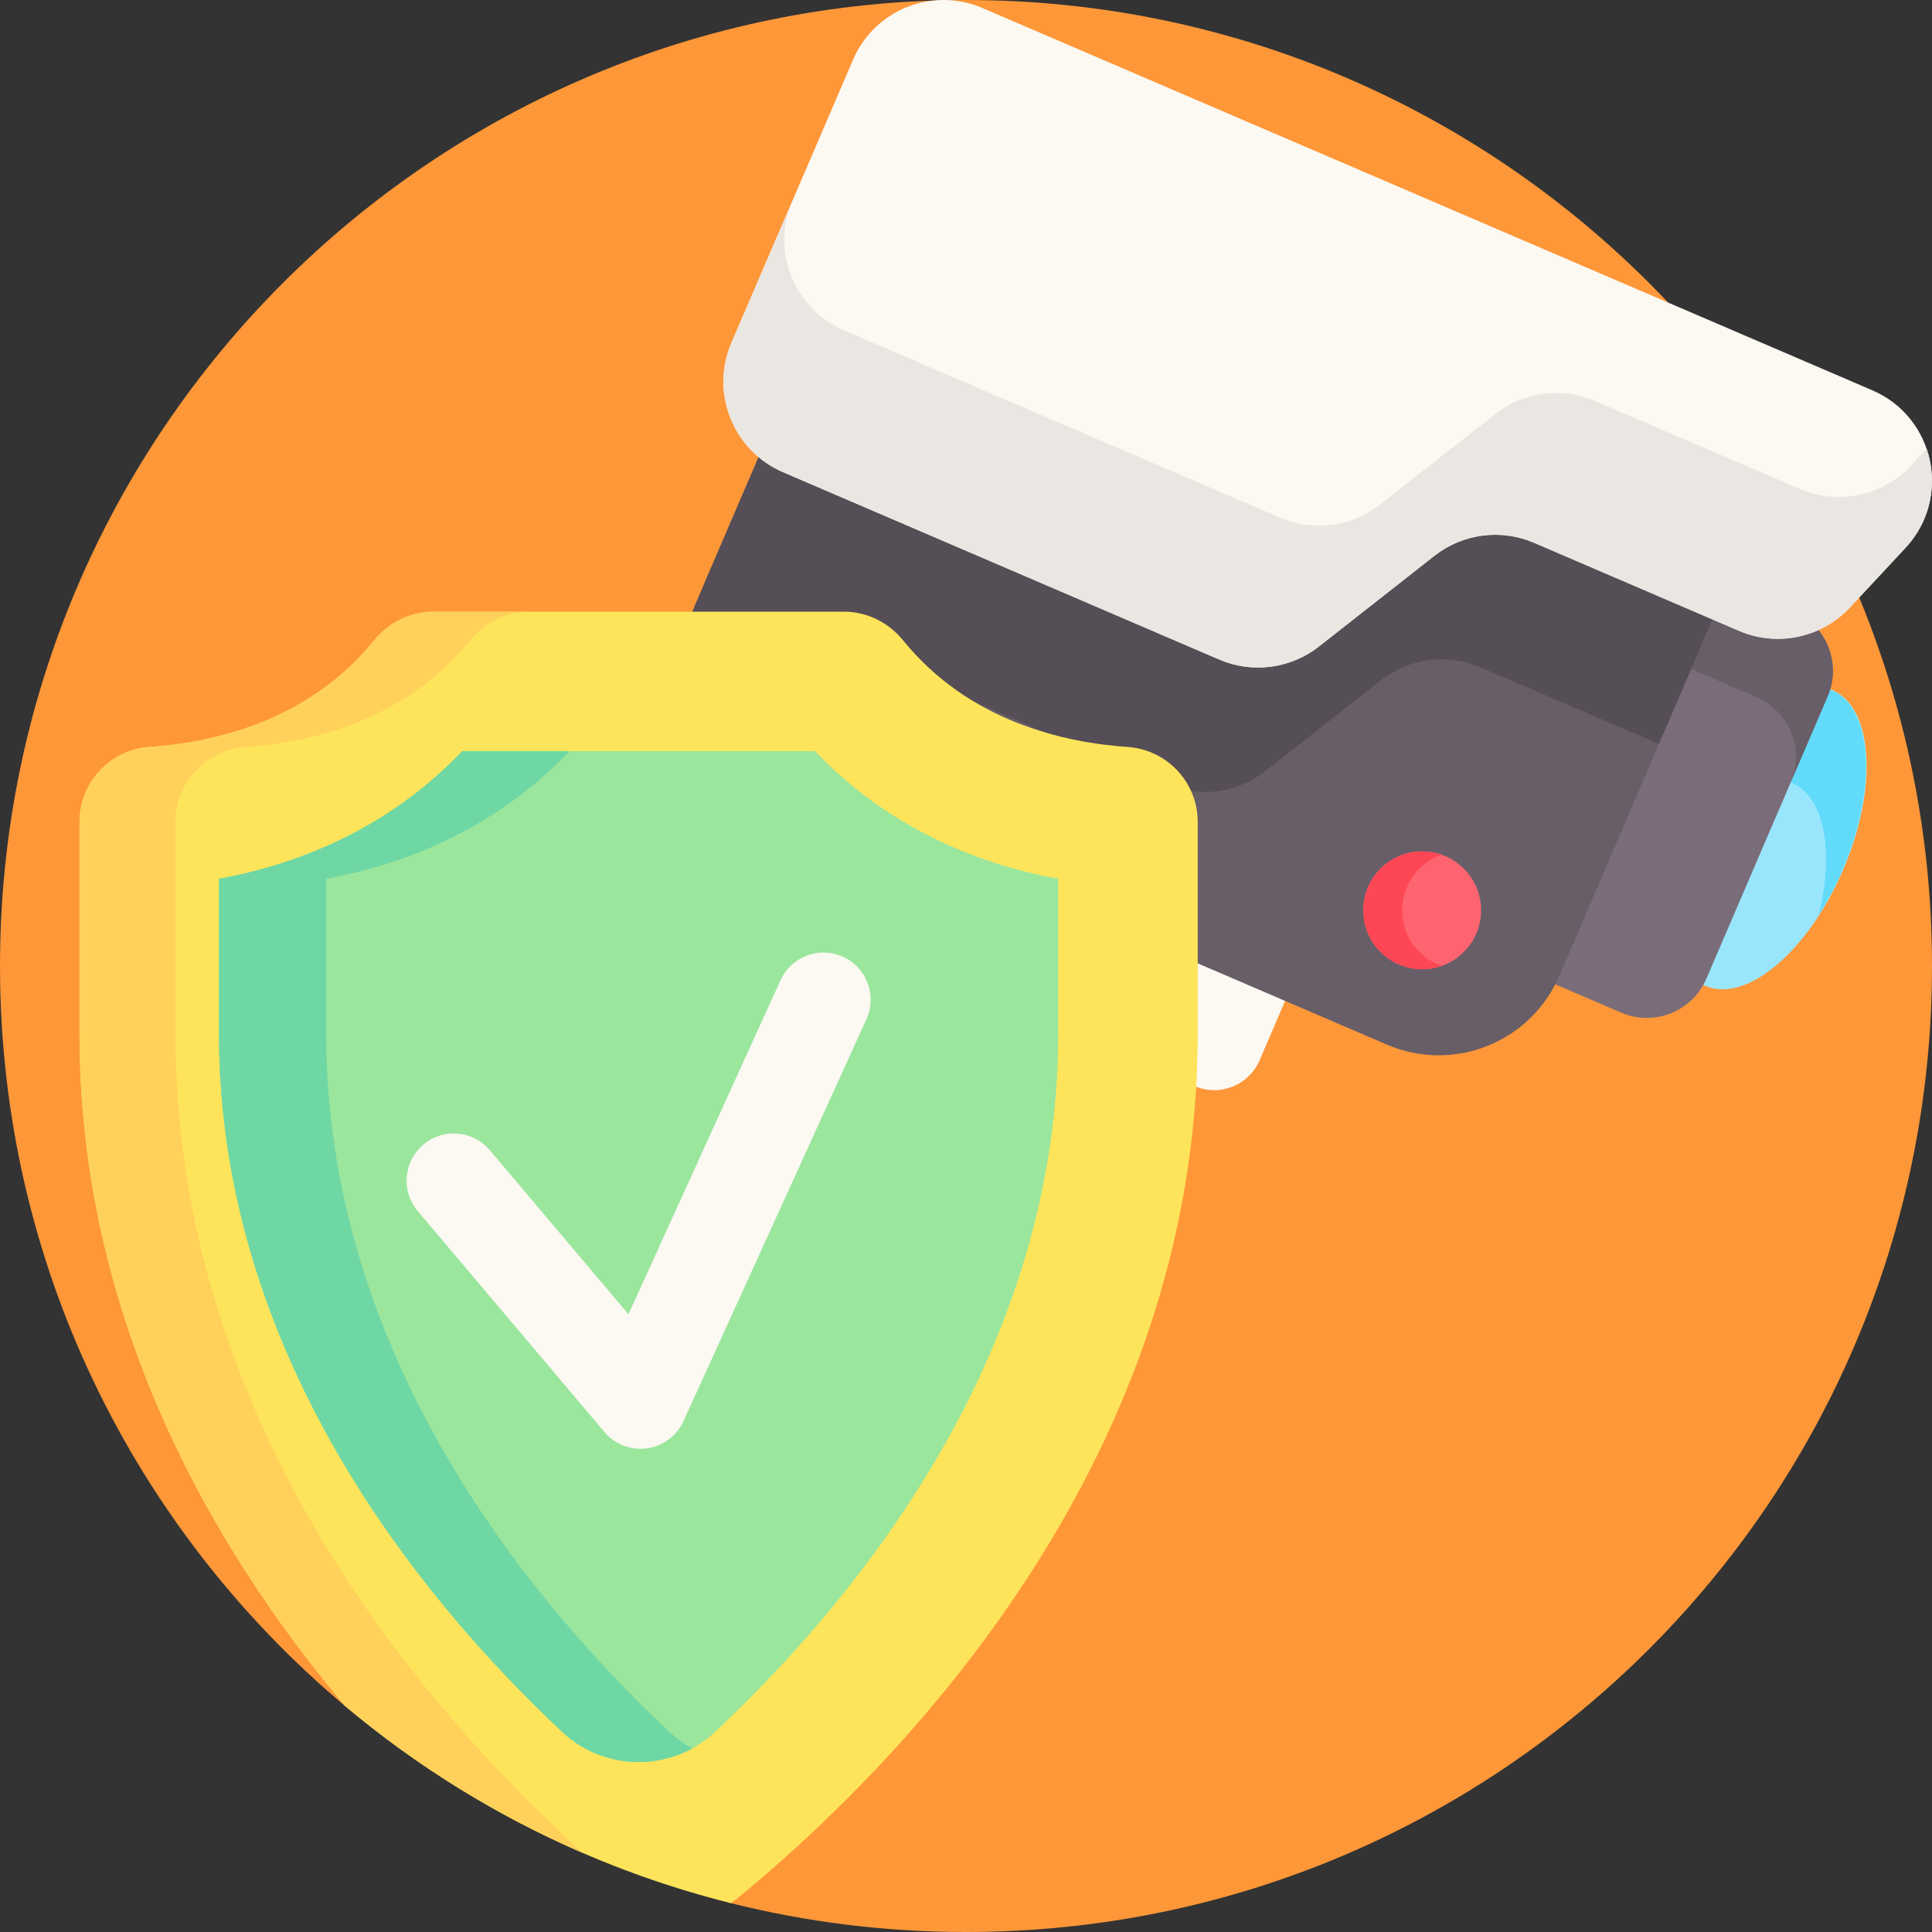
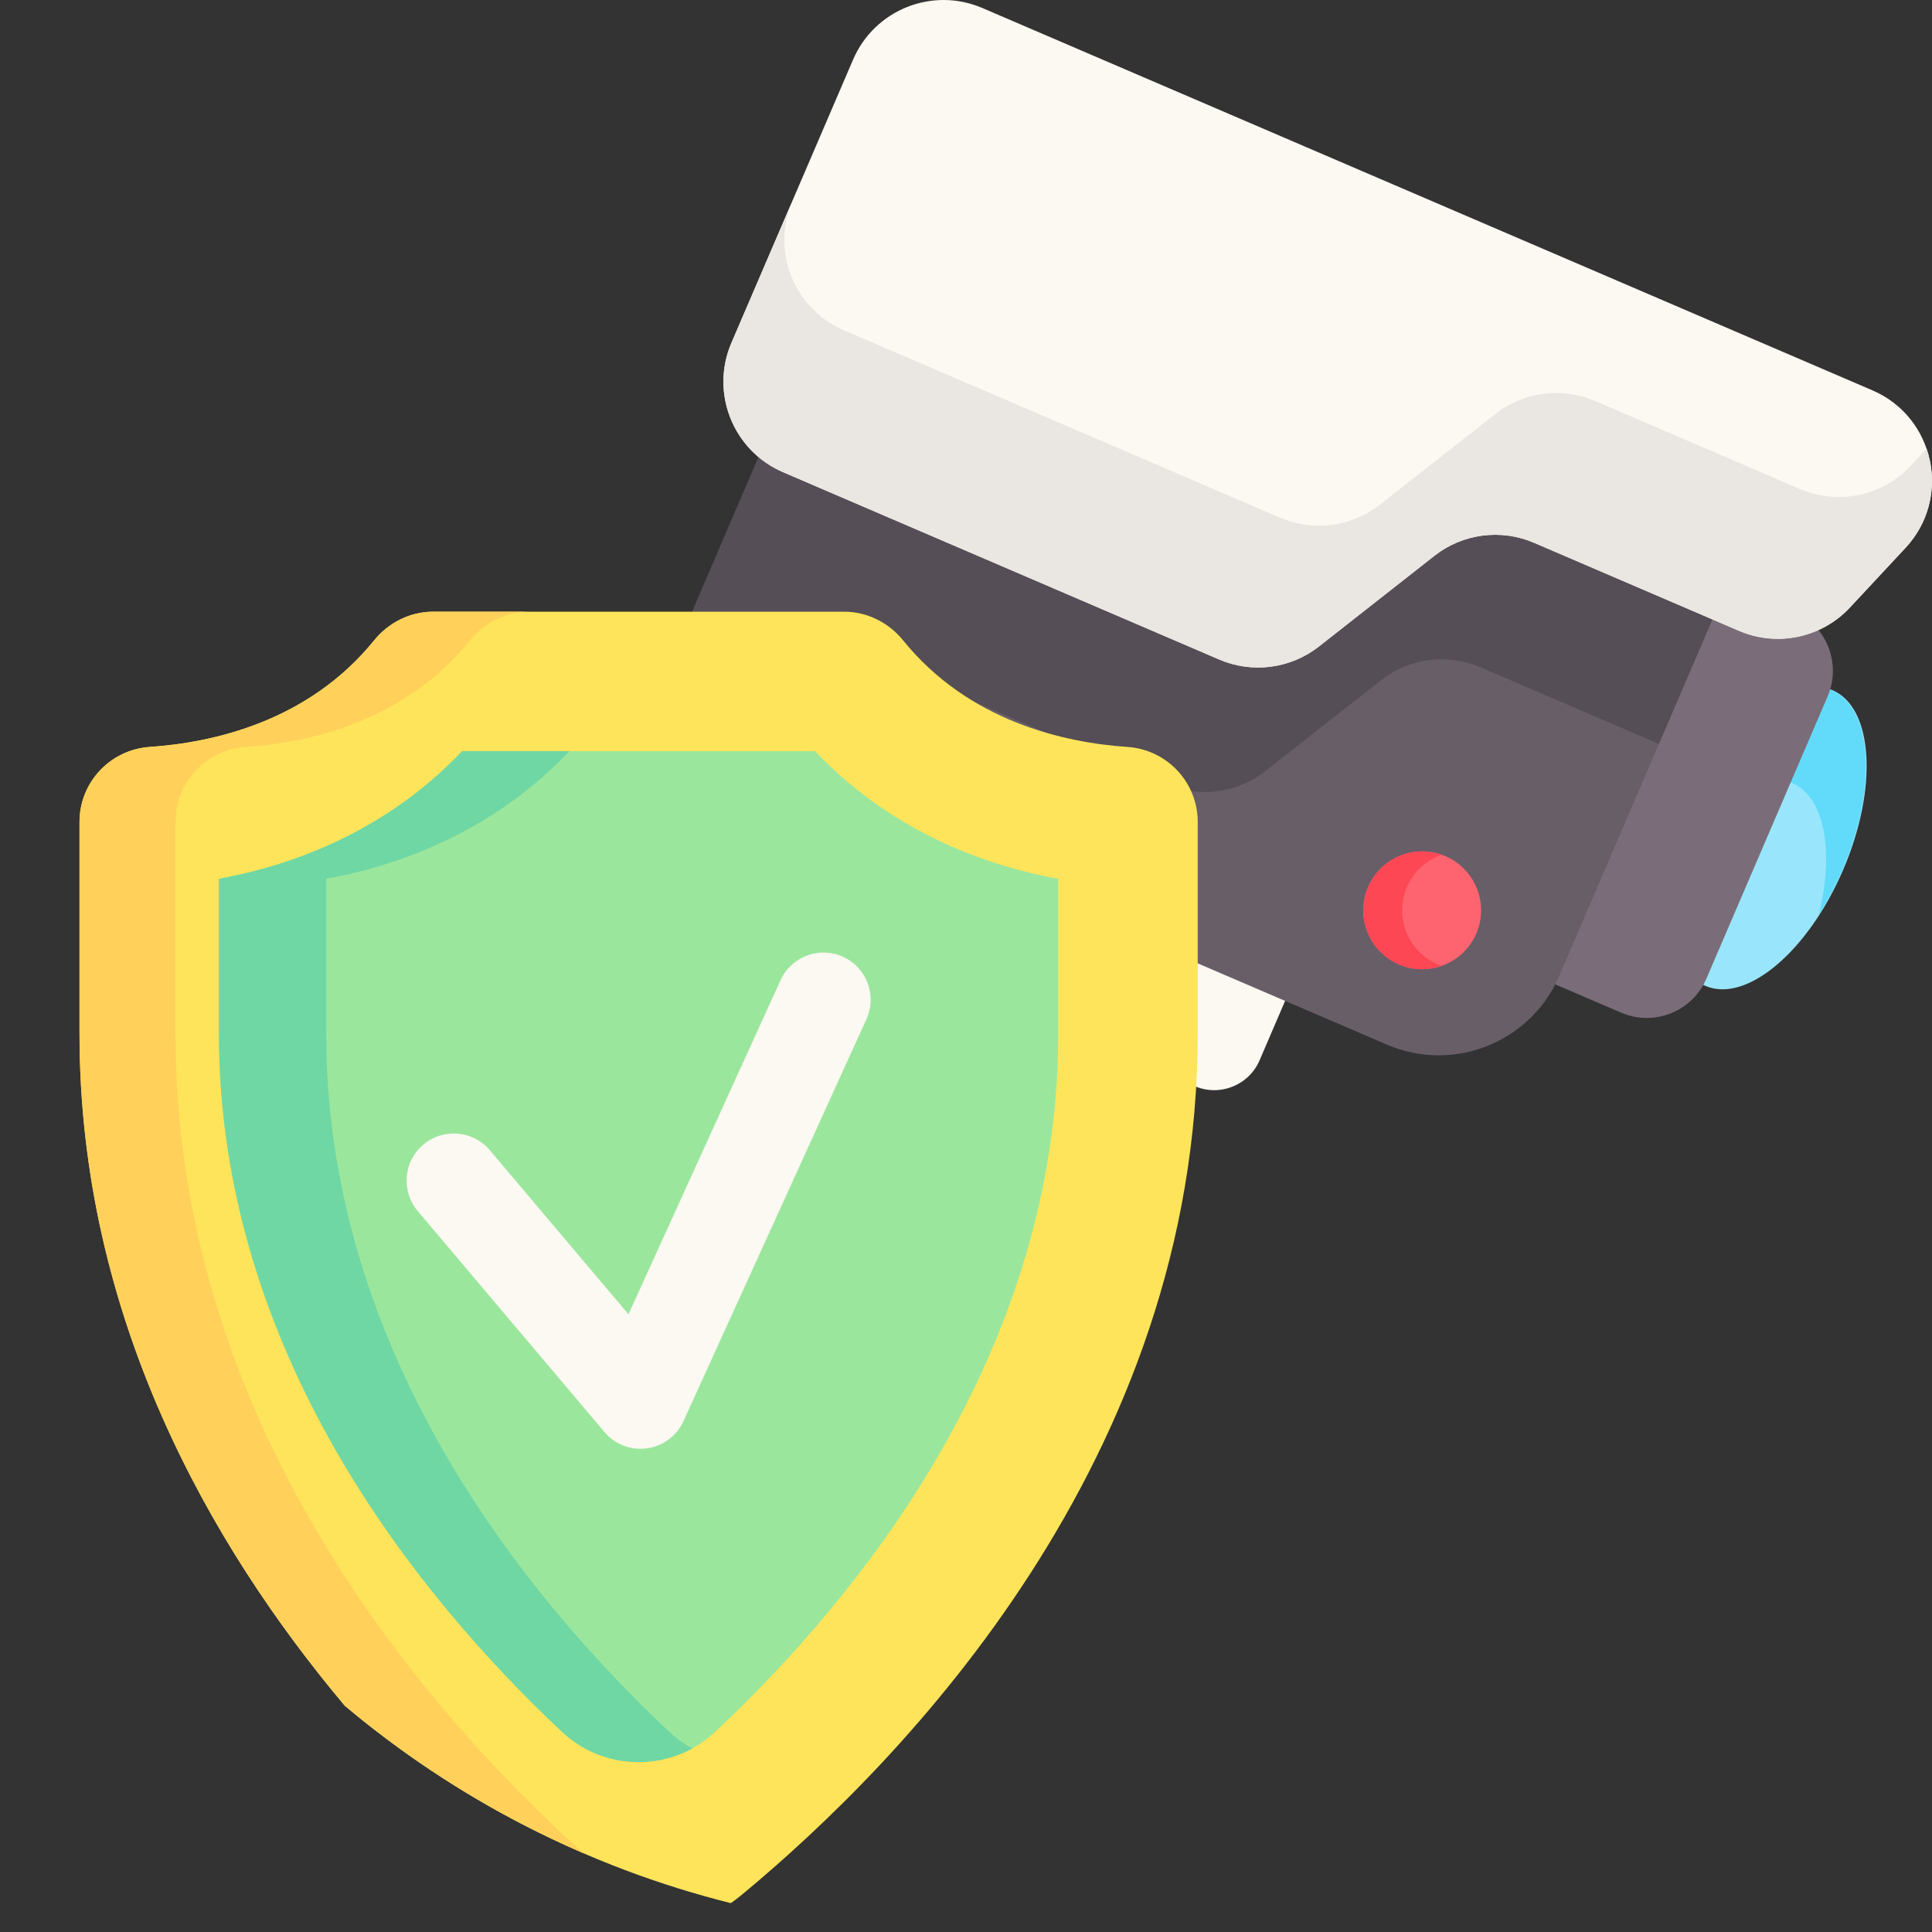
<svg xmlns="http://www.w3.org/2000/svg" id="Capa_1" height="512" viewBox="0 0 512 512" width="512">
  <rect x="0" y="0" width="512" height="512" fill="#333333" stroke="none" />
  <g>
-     <path d="m512 256c0 141.38-114.62 256-256 256-21.5 0-42.38-2.65-62.33-7.65-13.48-3.37-26.53-67.795-39.07-73.225-23.01-9.92-44.27 36.855-63.2 20.945 0 0-.02-.01-.03-.02-55.86-46.97-91.37-117.36-91.37-196.05 0-141.38 114.62-256 256-256s256 114.62 256 256z" fill="#fe9738" />
    <g>
      <path d="m316.616 287.843-109.403-46.994c-6.642-2.853-9.714-10.551-6.861-17.193l9.154-21.31c2.853-6.642 10.551-9.714 17.193-6.861l109.403 46.994c6.642 2.853 9.714 10.551 6.861 17.193l-9.154 21.31c-2.853 6.643-10.551 9.714-17.193 6.861z" fill="#fcf8f2" />
-       <path d="m244.468 256.852-37.255-16.003c-6.64-2.852-9.712-10.55-6.86-17.191l9.155-21.313c2.852-6.64 10.55-9.712 17.191-6.86l37.255 16.003c-6.64-2.852-14.338.219-17.191 6.86l-9.155 21.313c-2.852 6.641.219 14.339 6.86 17.191z" fill="#eae6e1" />
      <ellipse cx="468.604" cy="222.104" fill="#99e6fc" rx="42.635" ry="21.382" transform="matrix(.395 -.919 .919 .395 79.582 565.006)" />
      <path d="m488.257 230.54c-1.845 4.296-3.967 8.276-6.259 11.86 4.125-16.736 1.584-31.176-7.113-34.912s-20.92 4.362-30.218 18.876c1.022-4.13 2.447-8.409 4.293-12.705 9.291-21.63 25.625-35.38 36.471-30.721 10.845 4.659 12.118 25.972 2.826 47.602z" fill="#62dbfb" />
      <path d="m429.628 268.366-39.361-16.908c-8.725-3.748-12.76-13.859-9.012-22.585l32.123-74.783c3.748-8.725 13.859-12.76 22.585-9.012l39.361 16.908c8.725 3.748 12.76 13.859 9.012 22.585l-32.123 74.783c-3.749 8.725-13.86 12.76-22.585 9.012z" fill="#7a6d79" />
-       <path d="m484.332 184.561-9.785 22.78c3.749-8.728-.281-18.826-9.008-22.575l-39.358-16.906c-8.728-3.749-18.841.274-22.59 9.002l9.785-22.78c3.749-8.728 13.862-12.751 22.59-9.002l39.358 16.906c8.727 3.749 12.757 13.847 9.008 22.575z" fill="#685e68" />
      <path d="m456.955 156.821-43.721 101.783c-7.582 17.652-28.038 25.815-45.69 18.232l-165.04-70.893c-17.652-7.582-25.83-28.045-18.247-45.697l43.721-101.783c4.685-10.906 14.299-18.189 25.124-20.365 6.691-1.354 13.85-.752 20.581 2.14l165.04 70.893c6.746 2.898 12.097 7.669 15.721 13.454 5.874 9.35 7.196 21.331 2.511 32.236z" fill="#685e68" />
      <path d="m235.675 220.192-33.171-14.249c-17.652-7.582-25.83-28.045-18.247-45.697l43.721-101.783c4.685-10.906 14.299-18.189 25.124-20.366 6.691-1.354 13.85-.752 20.581 2.14l33.171 14.249c-6.731-2.891-13.89-3.494-20.581-2.14-10.825 2.177-20.44 9.46-25.124 20.366l-43.721 101.783c-7.583 17.653.595 38.115 18.247 45.697z" fill="#554e56" />
      <path d="m456.955 156.821-17.322 40.326-47.269-20.304c-8.773-3.768-18.904-2.458-26.401 3.441l-30.611 24.047c-7.512 5.893-17.649 7.218-26.422 3.45l-115.593-49.653c-2.405-1.033-4.57-2.375-6.462-3.976l41.103-95.687c4.685-10.906 14.299-18.189 25.124-20.365l201.343 86.487c5.873 9.348 7.195 21.329 2.51 32.234z" fill="#554e56" />
      <path d="m496.187 103.432-235.845-101.307c-13.239-5.687-28.581.435-34.268 13.674l-32.242 75.059c-5.687 13.239.435 28.581 13.674 34.268l115.605 49.658c8.772 3.768 18.902 2.444 26.41-3.453l30.606-24.036c7.509-5.897 17.638-7.221 26.41-3.453l54.324 23.335c10.116 4.345 21.872 1.872 29.38-6.181l14.732-15.802c12.315-13.209 7.808-34.634-8.786-41.762z" fill="#fcf8f2" />
      <path d="m504.979 145.188-14.732 15.818c-7.505 8.046-19.265 10.52-29.384 6.173l-54.318-23.332c-8.773-3.768-18.91-2.443-26.407 3.456l-30.605 24.031c-7.512 5.893-17.649 7.218-26.422 3.45l-115.593-49.653c-13.25-5.692-19.362-21.038-13.676-34.273l16.14-37.573c-5.685 13.235.432 28.566 13.683 34.258l115.593 49.653c8.773 3.769 18.904 2.458 26.422-3.45l30.605-24.031c7.497-5.899 17.634-7.225 26.407-3.456l54.318 23.332c10.119 4.347 21.878 1.873 29.384-6.173l4.186-4.49c2.965 8.655 1.376 18.776-5.601 26.26z" fill="#eae6e1" />
      <circle cx="376.895" cy="241.244" fill="#fe646f" r="15.608" />
      <path d="m382.043 255.981c-1.613.566-3.344.873-5.146.873-8.624 0-15.611-6.987-15.611-15.611s6.987-15.611 15.611-15.611c1.802 0 3.533.307 5.146.873-6.09 2.124-10.457 7.923-10.457 14.737 0 6.816 4.367 12.615 10.457 14.739z" fill="#fd4755" />
    </g>
    <g>
      <path d="m317.41 217.82v56.1c0 112.71-78.04 192.78-120.84 228.23-.94.78-1.91 1.52-2.9 2.2-38.22-9.56-73.03-27.71-102.27-52.28-35.75-42.56-70.33-103.13-70.33-178.15v-56.1c0-10.49 8.13-19.15 18.59-19.87 17.02-1.16 42.13-6.84 59.48-28.24 3.85-4.74 9.55-7.61 15.66-7.61h108.88c6.11 0 11.81 2.87 15.66 7.61 17.35 21.4 42.46 27.08 59.48 28.24 10.46.72 18.59 9.38 18.59 19.87z" fill="#fee45a" />
      <path d="m154.6 491.11c-23.01-9.92-44.27-23.13-63.2-39.04 0 0-.02-.01-.03-.02-35.73-42.56-70.3-103.12-70.3-178.12v-56.11c0-10.48 8.14-19.15 18.59-19.87 17.03-1.15 42.13-6.83 59.49-28.24 3.84-4.74 9.54-7.6 15.65-7.6h25.44c-6.1 0-11.8 2.86-15.65 7.6-17.36 21.41-42.45 27.09-59.48 28.24-10.46.72-18.6 9.39-18.6 19.87v56.11c0 102.22 64.2 177.61 108.09 217.18z" fill="#ffd15b" />
      <path d="m189.545 458.94c-11.403 10.709-29.204 10.709-40.607 0-38.519-36.173-90.911-100.849-90.911-185.022v-41.033c25.632-4.659 47.873-16.323 64.467-33.831h93.496c16.595 17.507 38.835 29.17 64.467 33.831v41.033c0 84.173-52.393 148.849-90.912 185.022z" fill="#9be69d" />
      <path d="m183.456 463.361c-10.999 6.003-24.993 4.532-34.521-4.413-38.523-36.177-90.908-100.847-90.908-185.022v-41.041c25.629-4.652 47.866-16.313 64.457-33.832h28.439c-16.591 17.519-38.828 29.18-64.47 33.832v41.041c0 84.175 52.398 148.845 90.921 185.022 1.867 1.762 3.921 3.233 6.082 4.413z" fill="#6fd7a3" />
    </g>
    <path d="m169.745 383.942c-3.649 0-7.152-1.6-9.545-4.431l-49.494-58.558c-4.456-5.272-3.794-13.159 1.478-17.616 5.272-4.456 13.159-3.795 17.616 1.478l36.75 43.48 40.306-88.539c2.86-6.284 10.272-9.059 16.556-6.197 6.283 2.86 9.058 10.272 6.197 16.556l-48.485 106.506c-1.775 3.899-5.422 6.617-9.666 7.203-.573.08-1.145.118-1.713.118z" fill="#fcf8f2" />
  </g>
</svg>